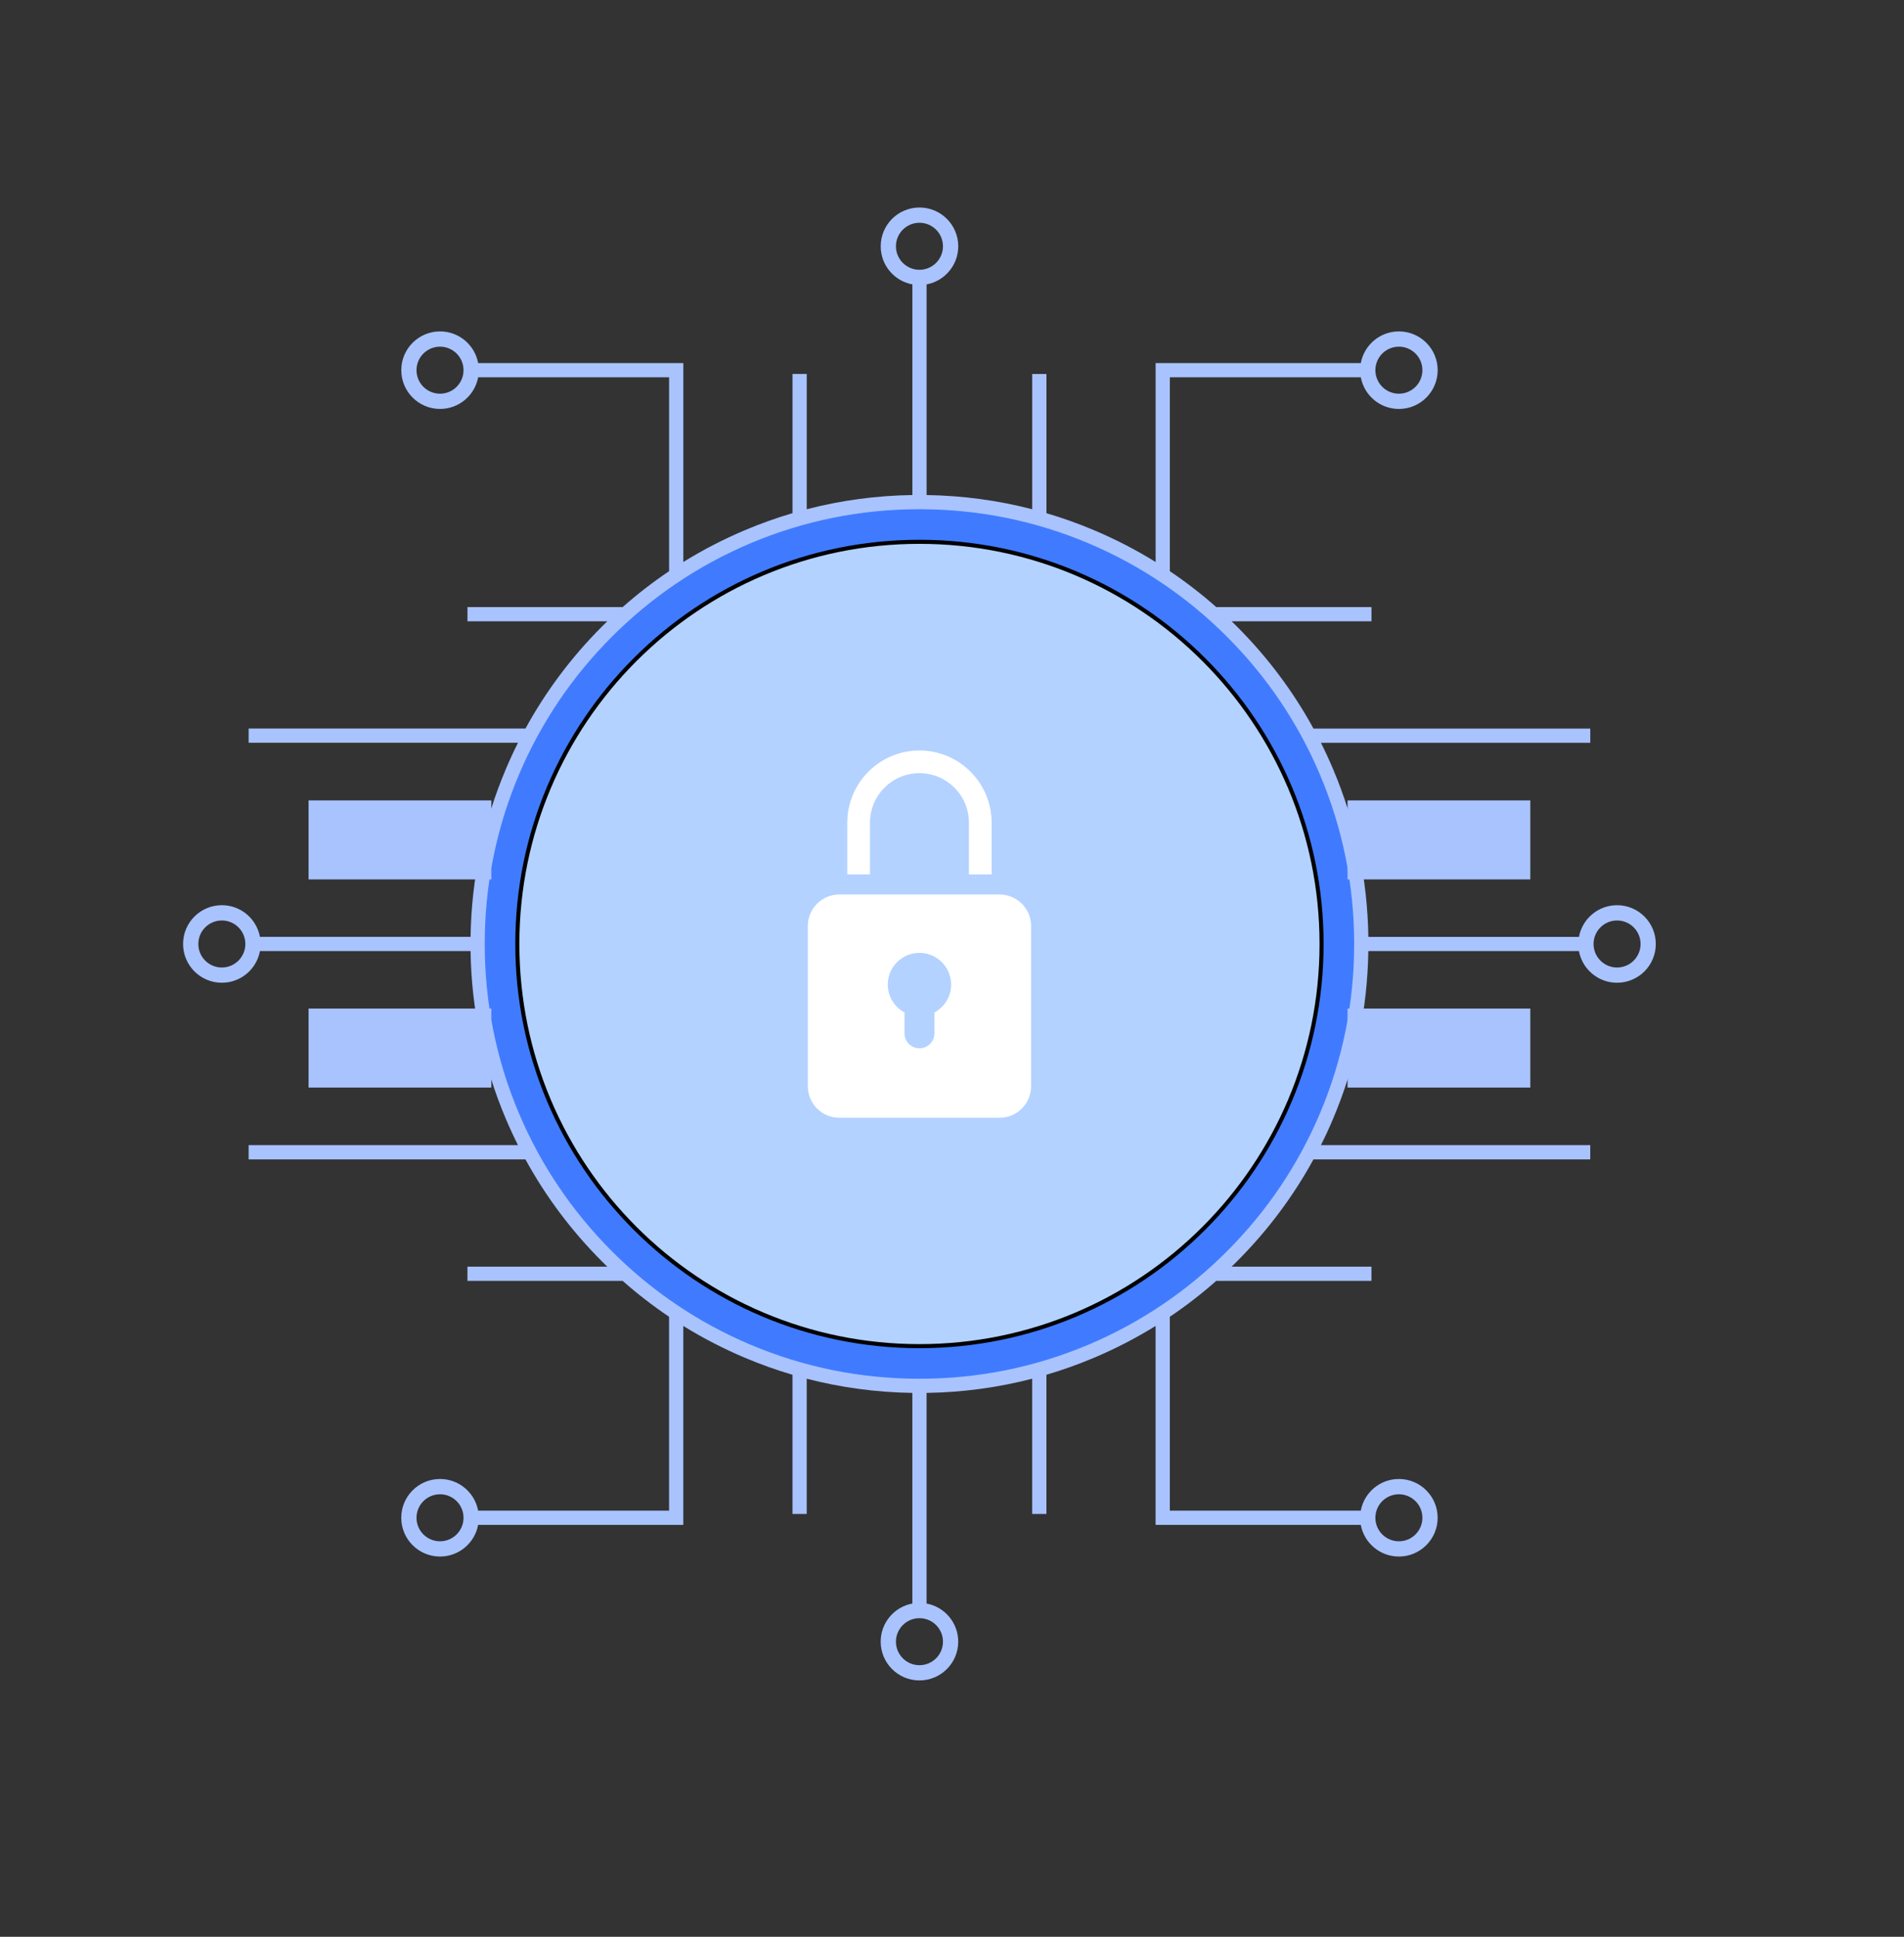
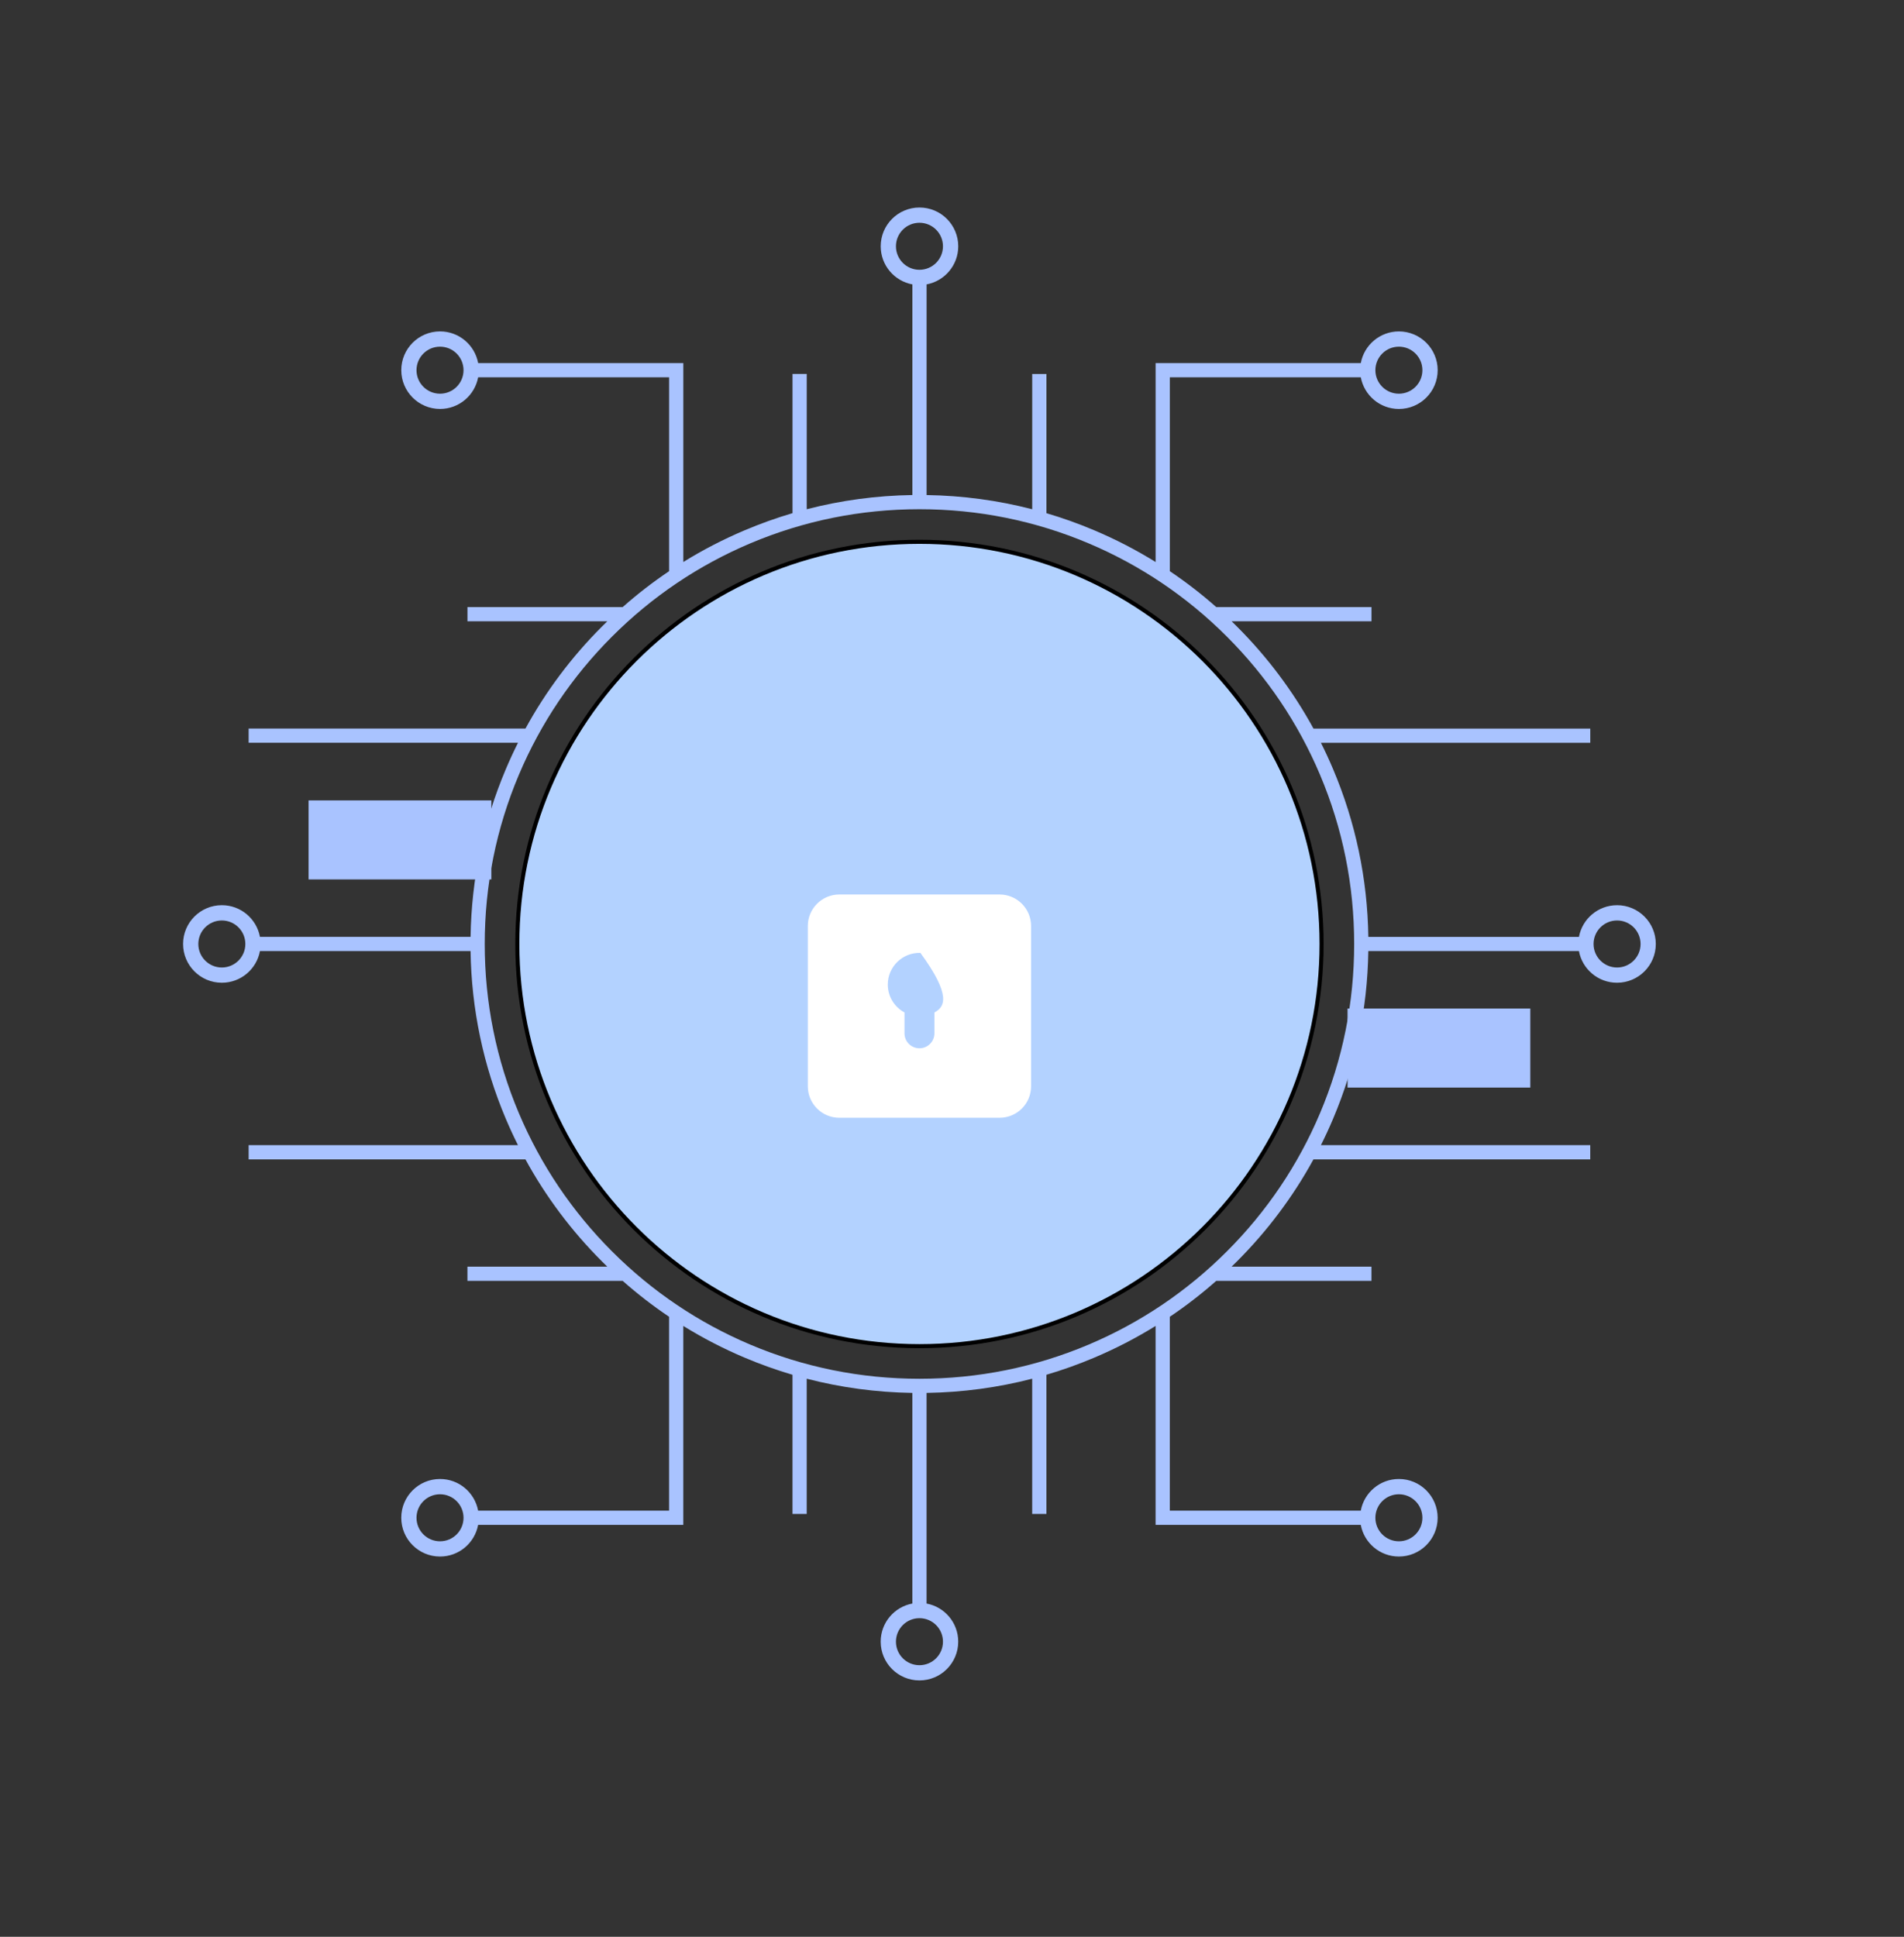
<svg xmlns="http://www.w3.org/2000/svg" width="468" height="476" viewBox="0 0 468 476" fill="none">
  <rect x="0" y="0" width="468" height="476" fill="#333333" stroke="none" />
-   <path d="M226 340.993C286.195 340.993 334.994 292.195 334.994 232C334.994 171.804 286.195 123.006 226 123.006C165.805 123.006 117.006 171.804 117.006 232C117.006 292.195 165.805 340.993 226 340.993Z" fill="#407BFF" />
  <path d="M324.842 232C324.842 286.589 280.589 330.841 226 330.841C171.411 330.841 127.158 286.589 127.158 232C127.158 177.411 171.411 133.158 226 133.158C280.589 133.158 324.842 177.411 324.842 232Z" fill="#B3D2FF" stroke="black" />
  <path d="M397.471 222.471C392.804 222.471 388.925 225.824 388.105 230.252H336.338C336.118 215.973 333.209 202.118 327.68 189.047C326.748 186.845 325.747 184.679 324.683 182.555H390.889V179.058H322.852C317.829 169.874 311.526 161.466 304.033 153.971C303.604 153.545 303.171 153.12 302.737 152.699H337.108V149.2H298.957C295.335 146.003 291.528 143.059 287.548 140.38V92.727H334.483C335.305 97.156 339.182 100.509 343.849 100.509C349.111 100.509 353.378 96.242 353.378 90.98C353.378 85.717 349.111 81.451 343.849 81.451C339.182 81.451 335.303 84.804 334.483 89.232H284.051V138.124C279.248 135.148 274.211 132.545 268.959 130.324C265.109 128.696 261.191 127.295 257.214 126.122V91.911H253.717V125.155C245.281 122.971 236.599 121.802 227.754 121.666V69.895C232.182 69.073 235.535 65.195 235.535 60.529C235.535 55.265 231.27 51 226.006 51C220.741 51 216.477 55.265 216.477 60.529C216.477 65.195 219.83 69.075 224.258 69.895V121.662C215.413 121.798 206.731 122.967 198.295 125.152V91.907H194.797V126.118C190.821 127.291 186.903 128.692 183.053 130.32C177.8 132.542 172.764 135.146 167.961 138.12V89.228H117.529C116.706 84.8 112.829 81.447 108.163 81.447C102.901 81.447 98.634 85.712 98.634 90.976C98.634 96.24 102.901 100.505 108.163 100.505C112.829 100.505 116.708 97.152 117.529 92.724H164.464V140.376C160.483 143.055 156.676 145.997 153.054 149.196H114.902V152.695H149.273C148.838 153.116 148.406 153.539 147.977 153.967C140.484 161.463 134.181 169.87 129.158 179.054H61.115V182.551H127.321C126.255 184.677 125.254 186.842 124.324 189.043C118.795 202.115 115.884 215.969 115.666 230.248H63.895C63.073 225.82 59.196 222.467 54.529 222.467C49.265 222.467 45 226.732 45 231.996C45 237.26 49.265 241.525 54.529 241.525C59.196 241.525 63.075 238.172 63.895 233.744H115.662C115.882 248.023 118.791 261.878 124.32 274.949C125.252 277.151 126.253 279.317 127.317 281.441H61.115V284.938H129.152C134.175 294.123 140.478 302.53 147.971 310.025C148.4 310.452 148.832 310.876 149.267 311.297H114.896V314.796H153.049C156.671 317.993 160.478 320.937 164.458 323.616V371.269H117.523C116.701 366.84 112.823 363.487 108.157 363.487C102.895 363.487 98.628 367.754 98.628 373.016C98.628 378.279 102.895 382.546 108.157 382.546C112.823 382.546 116.702 379.193 117.523 374.764H167.955V325.873C172.758 328.848 177.794 331.451 183.047 333.672C186.897 335.301 190.815 336.701 194.792 337.874V372.085H198.289V338.841C206.725 341.025 215.407 342.194 224.252 342.33V394.097C219.824 394.919 216.471 398.797 216.471 403.463C216.471 408.727 220.736 412.992 226 412.992C231.264 412.992 235.529 408.727 235.529 403.463C235.529 398.797 232.176 394.918 227.748 394.097V342.33C236.593 342.194 245.275 341.025 253.711 338.841V372.085H257.208V337.874C261.185 336.701 265.103 335.301 268.953 333.672C274.206 331.451 279.242 328.846 284.045 325.873V374.764H334.477C335.299 379.193 339.177 382.546 343.843 382.546C349.105 382.546 353.372 378.281 353.372 373.016C353.372 367.752 349.105 363.487 343.843 363.487C339.177 363.487 335.298 366.84 334.477 371.269H287.542V323.616C291.522 320.937 295.329 317.995 298.951 314.796H337.102V311.297H302.731C303.166 310.876 303.598 310.453 304.027 310.025C311.52 302.53 317.823 294.123 322.846 284.938H390.883V281.441H324.677C325.743 279.315 326.744 277.151 327.674 274.949C333.203 261.878 336.114 248.023 336.332 233.744H388.099C388.921 238.172 392.799 241.525 397.465 241.525C402.729 241.525 406.994 237.26 406.994 231.996C406.994 226.732 402.729 222.467 397.465 222.467L397.471 222.471ZM343.845 85.201C347.034 85.201 349.624 87.788 349.624 90.98C349.624 94.171 347.034 96.758 343.845 96.758C340.655 96.758 338.066 94.171 338.066 90.98C338.066 87.788 340.653 85.201 343.845 85.201ZM108.155 96.758C104.966 96.758 102.376 94.171 102.376 90.98C102.376 87.788 104.966 85.201 108.155 85.201C111.345 85.201 113.934 87.788 113.934 90.98C113.934 94.171 111.347 96.758 108.155 96.758ZM54.527 237.779C51.336 237.779 48.749 235.189 48.749 232C48.749 228.811 51.336 226.221 54.527 226.221C57.719 226.221 60.306 228.809 60.306 232C60.306 235.191 57.719 237.779 54.527 237.779ZM108.155 378.799C104.966 378.799 102.376 376.212 102.376 373.02C102.376 369.829 104.966 367.241 108.155 367.241C111.345 367.241 113.934 369.829 113.934 373.02C113.934 376.212 111.347 378.799 108.155 378.799ZM343.845 367.241C347.034 367.241 349.624 369.829 349.624 373.02C349.624 376.212 347.034 378.799 343.845 378.799C340.655 378.799 338.066 376.212 338.066 373.02C338.066 369.829 340.653 367.241 343.845 367.241ZM220.221 60.527C220.221 57.336 222.811 54.749 226 54.749C229.189 54.749 231.779 57.336 231.779 60.527C231.779 63.719 229.191 66.306 226 66.306C222.809 66.306 220.221 63.719 220.221 60.527ZM231.779 403.473C231.779 406.664 229.189 409.251 226 409.251C222.811 409.251 220.221 406.664 220.221 403.473C220.221 400.281 222.809 397.694 226 397.694C229.191 397.694 231.779 400.281 231.779 403.473ZM324.457 273.591C319.076 286.314 311.37 297.743 301.556 307.556C291.741 317.37 280.314 325.074 267.591 330.457C254.418 336.027 240.425 338.852 226 338.852C211.575 338.852 197.58 336.027 184.409 330.457C171.686 325.076 160.257 317.37 150.444 307.556C140.63 297.741 132.926 286.314 127.543 273.591C121.973 260.418 119.148 246.425 119.148 232C119.148 217.575 121.973 203.58 127.543 190.409C132.924 177.686 140.63 166.257 150.444 156.444C160.259 146.63 171.686 138.926 184.409 133.543C197.582 127.973 211.575 125.148 226 125.148C240.425 125.148 254.42 127.973 267.591 133.543C280.314 138.924 291.743 146.63 301.556 156.444C311.37 166.259 319.074 177.686 324.457 190.409C330.027 203.582 332.852 217.575 332.852 232C332.852 246.425 330.027 260.42 324.457 273.591ZM397.473 237.779C394.281 237.779 391.694 235.191 391.694 232C391.694 228.809 394.281 226.221 397.473 226.221C400.664 226.221 403.251 228.811 403.251 232C403.251 235.189 400.664 237.779 397.473 237.779Z" fill="#A9C3FF" />
-   <path d="M245.696 219.837H206.304C202.028 219.837 198.562 223.303 198.562 227.577V266.971C198.562 271.245 202.028 274.711 206.304 274.711H245.696C249.972 274.711 253.438 271.245 253.438 266.971V227.577C253.438 223.303 249.972 219.837 245.696 219.837ZM229.68 248.828V253.952C229.68 255.984 228.032 257.632 226 257.632C224.985 257.632 224.065 257.221 223.399 256.555C222.731 255.889 222.322 254.969 222.322 253.954V248.83C219.878 247.517 218.216 244.937 218.216 241.97C218.216 237.594 221.831 234.058 226.238 234.188C230.269 234.307 233.583 237.559 233.778 241.586C233.928 244.713 232.229 247.462 229.682 248.83L229.68 248.828Z" fill="white" />
-   <path d="M243.74 214.907H238.161V202.181C238.161 195.475 232.706 190.019 226 190.019C219.294 190.019 213.839 195.475 213.839 202.181V214.907H208.26V202.181C208.26 192.398 216.219 184.441 226 184.441C235.781 184.441 243.74 192.4 243.74 202.181V214.907Z" fill="white" />
-   <path d="M331.225 206.422H376.15" stroke="#A9C3FF" stroke-width="19.42" stroke-miterlimit="10" />
+   <path d="M245.696 219.837H206.304C202.028 219.837 198.562 223.303 198.562 227.577V266.971C198.562 271.245 202.028 274.711 206.304 274.711H245.696C249.972 274.711 253.438 271.245 253.438 266.971V227.577C253.438 223.303 249.972 219.837 245.696 219.837ZM229.68 248.828V253.952C229.68 255.984 228.032 257.632 226 257.632C224.985 257.632 224.065 257.221 223.399 256.555C222.731 255.889 222.322 254.969 222.322 253.954V248.83C219.878 247.517 218.216 244.937 218.216 241.97C218.216 237.594 221.831 234.058 226.238 234.188C233.928 244.713 232.229 247.462 229.682 248.83L229.68 248.828Z" fill="white" />
  <path d="M331.225 257.578H376.15" stroke="#A9C3FF" stroke-width="19.42" stroke-miterlimit="10" />
  <path d="M120.775 206.422H75.85" stroke="#A9C3FF" stroke-width="19.42" stroke-miterlimit="10" />
-   <path d="M120.775 257.578H75.85" stroke="#A9C3FF" stroke-width="19.42" stroke-miterlimit="10" />
</svg>